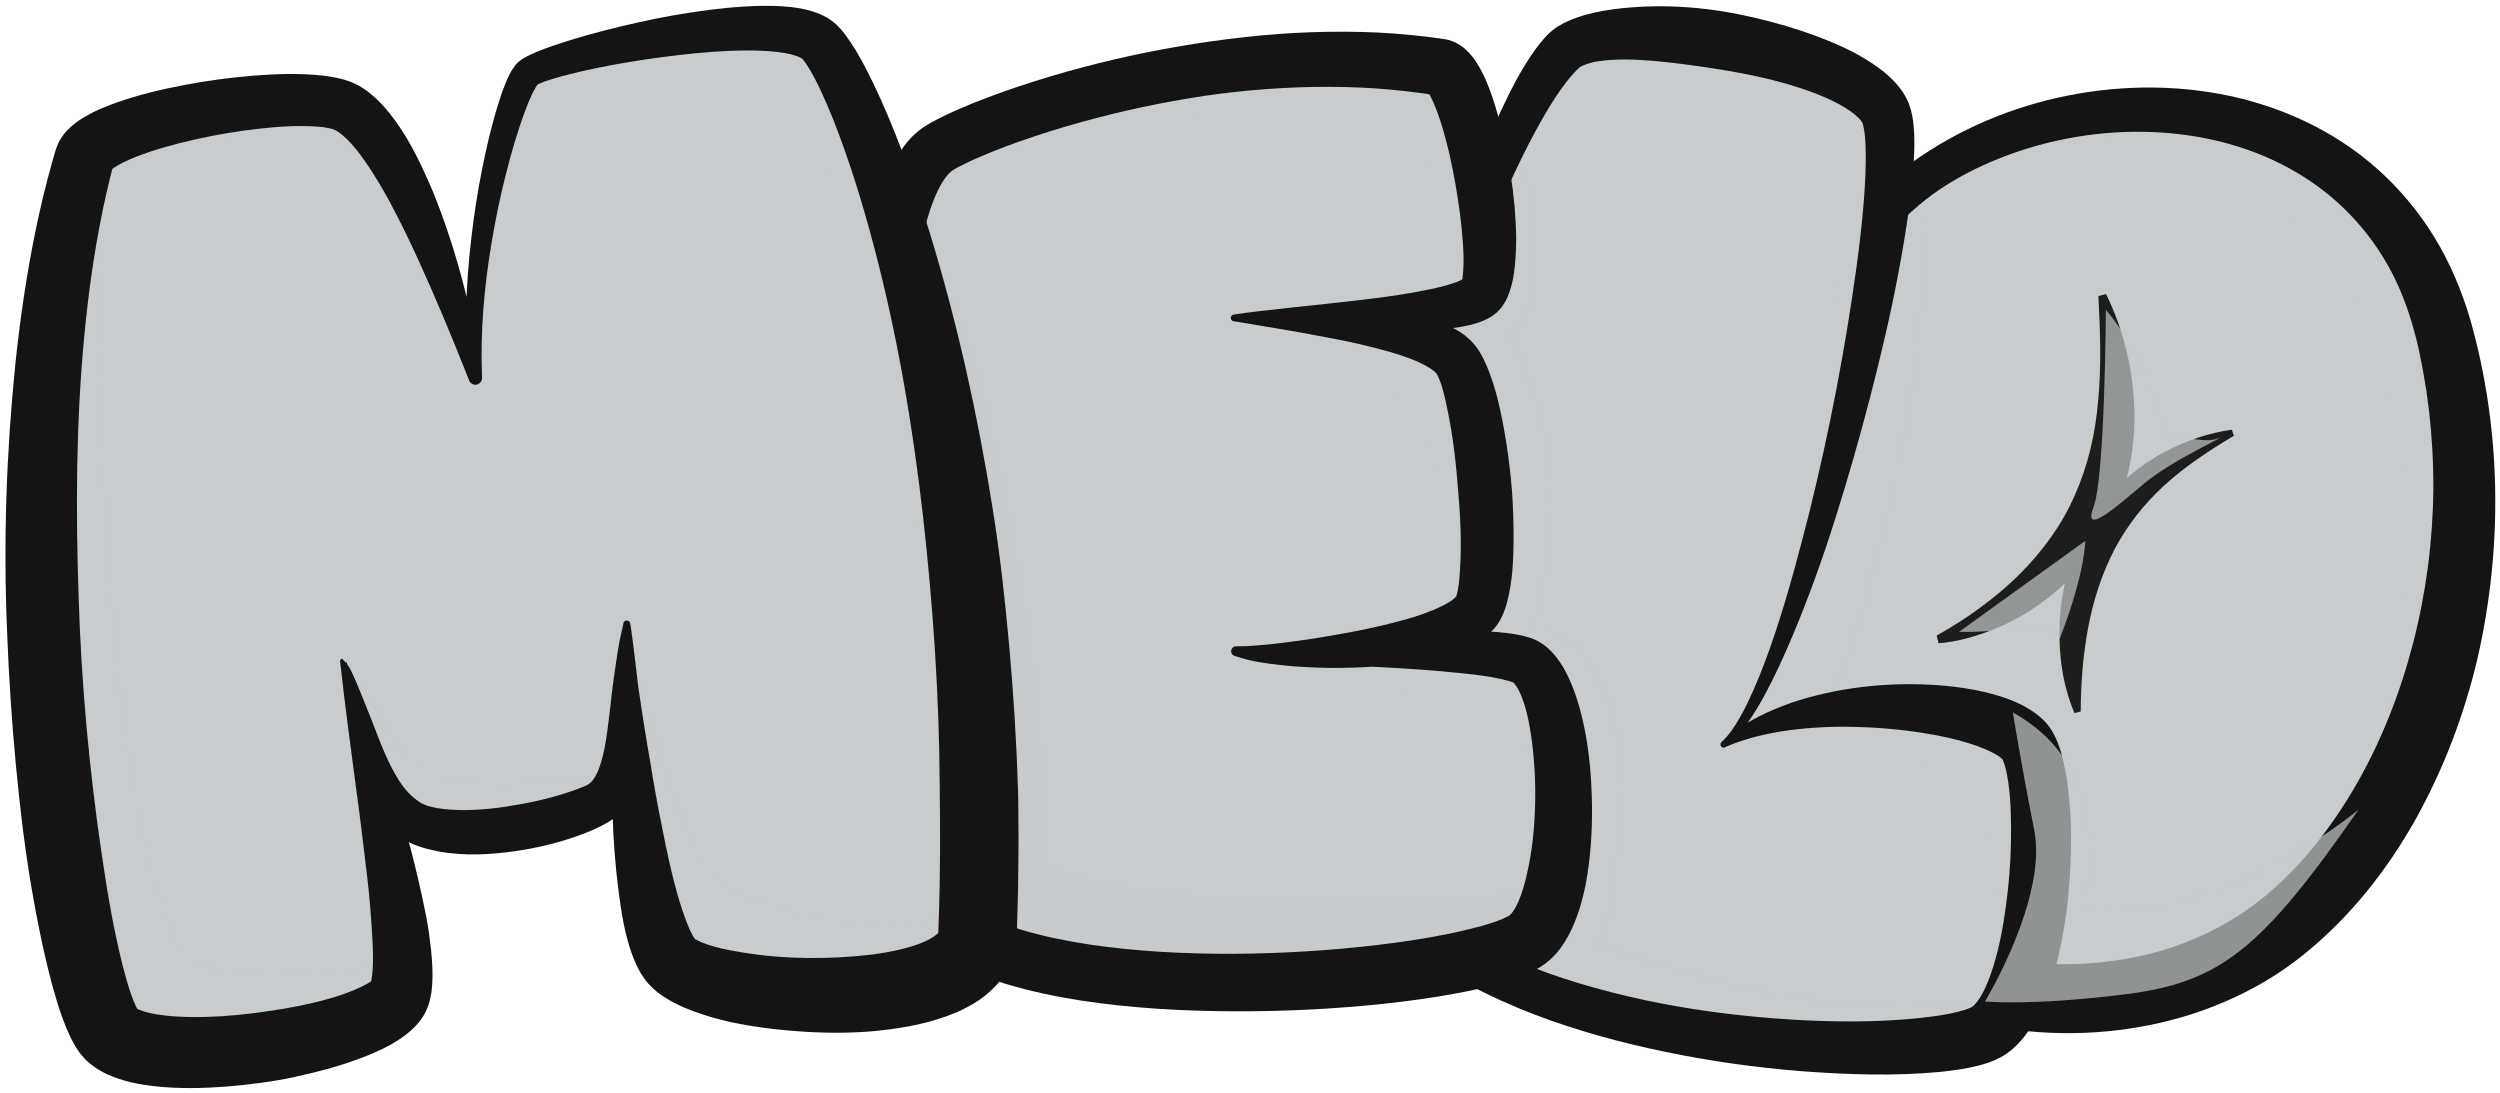
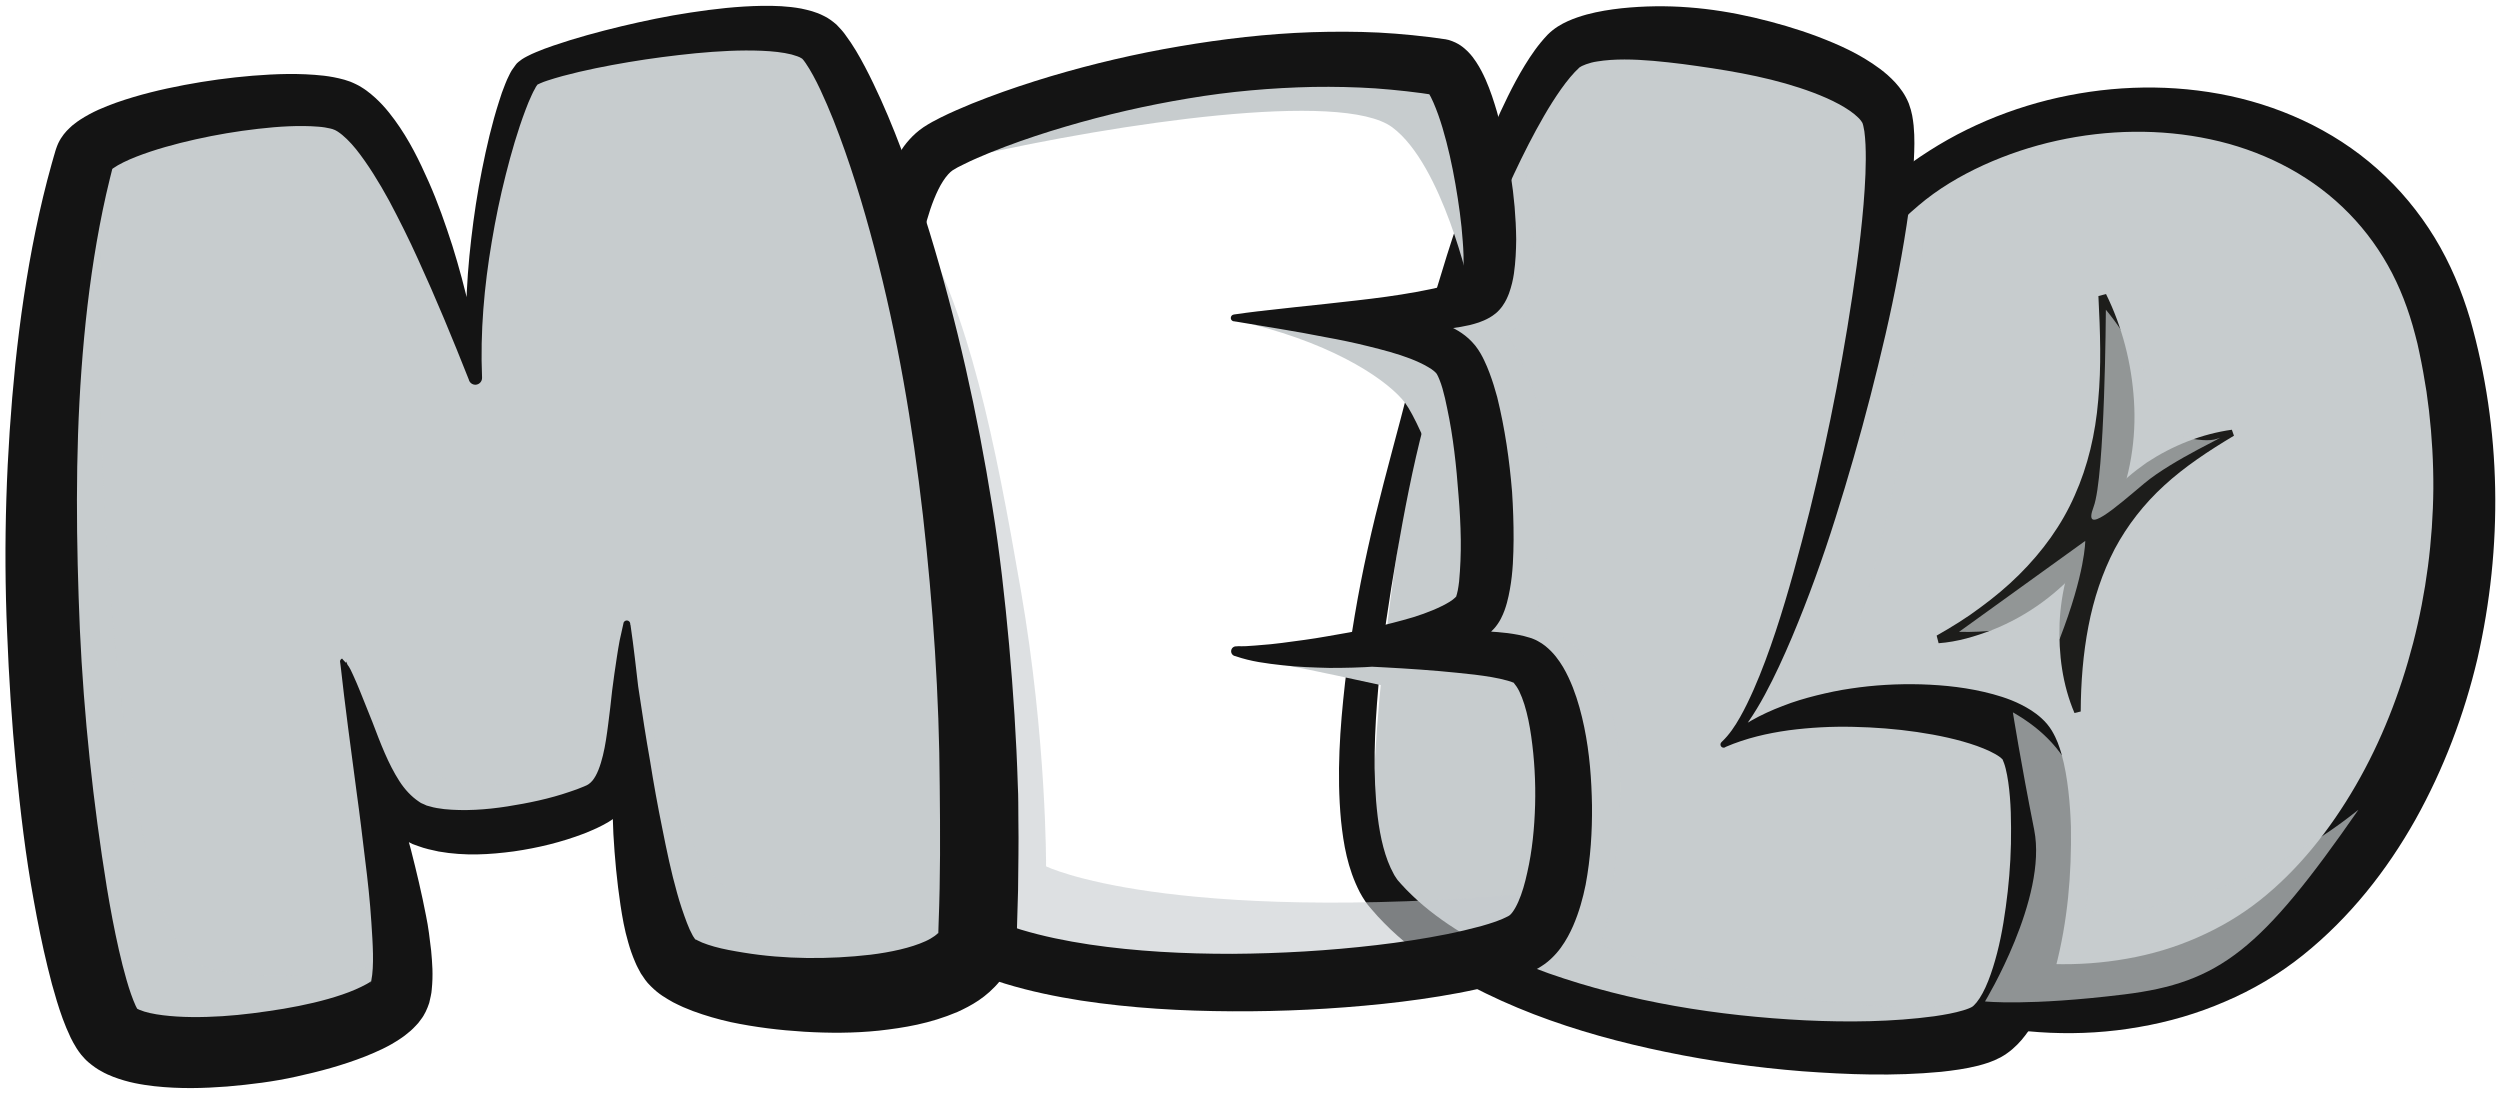
<svg xmlns="http://www.w3.org/2000/svg" width="359" height="157" viewBox="0 0 359 157" fill="none">
  <path d="M273.717 27.395C296.855 8.433 342.025 10.663 351.218 48.587C360.411 86.51 344.528 124.973 321.107 137.519C297.686 150.066 265.904 141.43 253.64 122.743C236.086 95.977 246.595 49.619 273.717 27.395Z" fill="url(#paint0_linear_3153_700)" />
  <path d="M294.215 20.267C307.31 15.698 329.369 11.969 341.825 29.972C354.28 47.974 354.481 64.322 353.869 72.281C353.257 80.241 342.446 106.55 342.857 104.338C349.272 69.485 341.898 50.194 336.159 40.426C326.591 24.142 306.433 19.454 294.215 20.267Z" fill="#C7CCCE" />
  <path opacity="0.69" d="M275.388 29.067C278.239 41.056 272.263 77.663 262.439 101.971C252.351 104.438 247.59 106.842 247.59 106.842C247.59 106.842 256.335 90.576 261.498 69.951C266.652 49.317 271.303 32.813 271.486 31.863C271.669 30.913 275.388 29.067 275.388 29.067Z" fill="#C7CCCE" />
  <path d="M271.973 25.256C275.244 22.689 278.735 20.431 282.445 18.613C286.146 16.794 290.048 15.378 294.042 14.373C302.037 12.381 310.472 11.97 318.705 13.477C326.912 14.985 334.962 18.531 341.386 24.26C344.594 27.102 347.372 30.456 349.611 34.12C351.85 37.785 353.504 41.76 354.71 45.817C359.224 61.7 359.434 78.514 355.761 94.588C353.869 102.611 350.918 110.415 346.851 117.707C342.766 124.972 337.466 131.735 330.713 137.153C327.35 139.858 323.485 142.143 319.528 143.824C315.553 145.551 311.386 146.758 307.164 147.48C298.711 148.978 290.057 148.512 281.824 146.502C273.599 144.464 265.722 140.781 259.042 135.289C257.361 133.937 255.807 132.411 254.309 130.83C252.856 129.194 251.458 127.504 250.26 125.639C247.885 122.012 246.039 118.146 244.64 114.144C241.853 106.138 240.912 97.74 241.159 89.525C241.424 81.292 242.959 73.204 245.399 65.446C247.866 57.688 251.33 50.268 255.725 43.423C260.175 36.615 265.576 30.383 271.973 25.256ZM275.473 29.533C269.761 34.395 264.936 40.298 261.007 46.731C257.123 53.201 254.108 60.192 252.033 67.438C250.014 74.694 248.881 82.196 248.899 89.644C248.926 97.082 250.096 104.475 252.673 111.219C253.952 114.582 255.606 117.79 257.608 120.668C258.567 122.085 259.718 123.382 260.897 124.652C262.131 125.877 263.401 127.074 264.808 128.143C270.374 132.484 277.118 135.408 284.108 137.062C291.117 138.67 298.446 138.917 305.437 137.665C308.937 137.053 312.345 136.039 315.553 134.622C318.788 133.206 321.73 131.479 324.499 129.295C330.019 124.927 334.606 119.151 338.27 112.818C341.944 106.477 344.667 99.513 346.531 92.322C348.386 85.121 349.364 77.664 349.428 70.189C349.446 66.451 349.236 62.714 348.807 58.995L348.441 56.208L347.975 53.439C347.829 52.516 347.61 51.602 347.436 50.688C347.262 49.747 347.034 48.888 346.805 48.02C345.901 44.538 344.63 41.166 342.885 38.077C341.14 34.989 338.956 32.165 336.379 29.725C331.243 24.818 324.554 21.519 317.399 20.002C310.243 18.467 302.659 18.595 295.403 20.194C291.775 20.989 288.23 22.168 284.848 23.703C281.495 25.238 278.269 27.139 275.473 29.533Z" fill="#141414" />
  <path d="M224.535 7.327C231.041 1.351 266.196 7.044 270.655 15.972C275.115 24.9 258.83 97.658 247.59 106.86C260.338 98.499 287.095 101.002 291.006 106.86C294.917 112.718 293.519 143.102 285.432 148.119C277.344 153.136 217.964 151.747 198.445 128.042C193.428 121.344 203.462 26.672 224.535 7.327Z" fill="url(#paint1_linear_3153_700)" />
  <path d="M232.273 7.51C243.422 10.114 259.834 17.078 261.854 22.424C263.873 27.77 265.5 55.915 258.555 84.317C268.899 55.093 276.146 22.57 273.359 16.621C270.553 10.672 244.254 1.872 232.273 7.51Z" fill="#C7CCCE" />
  <path d="M249.371 106.202C265.555 105.087 281.154 109.729 283.009 113.266C284.864 116.793 288.4 119.699 285.056 143.806C293.975 131.67 295.281 109.547 291.005 106.851C286.728 104.155 263.864 96.168 249.371 106.202Z" fill="#C7CCCE" />
  <path opacity="0.74" d="M218.523 22.423C220.57 29.807 221.859 45.881 216.467 47.919C224.536 61.955 223.44 76.165 220.342 89.836C228.932 91.81 233.766 101.231 232.459 118.301C231.161 135.371 229.672 135.554 229.672 135.554C229.672 135.554 259.407 147.754 285.058 143.788C285.058 149.124 277.437 150.458 277.437 150.458C277.437 150.458 242.127 151.537 230.969 145.962C219.812 140.388 215.745 136.541 215.745 136.541C215.745 136.541 223.165 135.737 223.348 121.244C223.531 106.751 224.079 95.3 217.673 94.514C211.268 93.738 205.017 93.427 205.017 93.427C205.017 93.427 215.352 88.894 212.94 74.776C210.527 60.648 211.423 52.086 207.649 50.368C203.866 48.65 198.949 45.104 198.949 45.104C198.949 45.104 212.565 46.713 214.237 37.227C215.919 27.769 218.523 22.423 218.523 22.423Z" fill="#C7CCCE" />
  <path d="M222.252 4.97C223.211 4.019 224.207 3.462 225.13 3.042C226.062 2.621 226.949 2.338 227.817 2.091C229.553 1.625 231.216 1.369 232.852 1.187C236.133 0.848 239.331 0.812 242.502 1.059C245.673 1.296 248.789 1.808 251.869 2.521C254.948 3.243 258 4.12 261.016 5.253C264.031 6.414 267.038 7.711 269.99 9.904C270.73 10.462 271.461 11.092 272.174 11.869C272.886 12.664 273.563 13.541 274.102 14.857C274.586 16.155 274.687 17.087 274.796 18.019C274.879 18.924 274.915 19.783 274.906 20.605C274.879 23.913 274.522 26.974 274.12 30.054C273.7 33.115 273.188 36.131 272.621 39.128C271.507 45.132 270.09 51.044 268.582 56.92C267.065 62.796 265.393 68.635 263.565 74.411C261.747 80.195 259.682 85.916 257.324 91.517C256.136 94.314 254.875 97.092 253.422 99.778C252.7 101.122 251.905 102.438 251.028 103.708C250.141 104.969 249.164 106.203 247.903 107.189L247.354 106.44C249.822 104.183 252.865 102.566 255.999 101.378C257.571 100.756 259.188 100.281 260.815 99.87C262.451 99.468 264.095 99.111 265.768 98.874C269.094 98.371 272.475 98.179 275.875 98.271C279.274 98.38 282.692 98.737 286.201 99.687C287.974 100.18 289.746 100.784 291.684 102.008C292.168 102.319 292.671 102.693 293.182 103.16C293.438 103.388 293.694 103.662 293.95 103.955C294.206 104.265 294.462 104.613 294.644 104.923C295.385 106.175 295.704 107.18 295.997 108.149C296.545 110.077 296.81 111.832 297.02 113.577C297.221 115.322 297.331 117.031 297.386 118.74C297.486 125.548 296.938 132.228 295.165 139.009C294.718 140.708 294.16 142.408 293.42 144.126C292.661 145.844 291.775 147.599 290.276 149.362C289.518 150.23 288.586 151.117 287.297 151.829C286.018 152.506 285.049 152.762 284.09 153.027C282.189 153.502 280.471 153.721 278.744 153.913C271.918 154.562 265.357 154.315 258.777 153.831C252.216 153.31 245.709 152.405 239.258 151.071C232.815 149.746 226.428 148.019 220.223 145.634C214.037 143.24 207.969 140.215 202.586 135.966C201.243 134.906 199.945 133.763 198.739 132.521C198.118 131.899 197.56 131.287 196.957 130.574C196.656 130.199 196.363 129.916 196.071 129.459C195.788 129.011 195.468 128.536 195.267 128.125C193.494 124.671 192.927 121.207 192.571 117.845C191.94 111.101 192.416 104.539 193.147 98.06C193.923 91.581 194.993 85.176 196.4 78.852C197.789 72.528 199.516 66.287 201.161 60.046C202.769 53.795 204.432 47.545 206.342 41.358C208.188 35.153 210.235 28.994 212.584 22.899C213.771 19.856 215.051 16.831 216.531 13.834C217.271 12.335 218.066 10.846 218.971 9.365C219.867 7.912 220.854 6.441 222.252 4.97ZM226.821 9.676C225.934 10.48 225.011 11.613 224.162 12.81C223.312 14.017 222.489 15.314 221.722 16.648C220.168 19.326 218.752 22.131 217.408 24.991C214.722 30.721 212.373 36.652 210.198 42.656C209.129 45.662 208.142 48.696 207.174 51.748C206.214 54.791 205.291 57.862 204.478 60.95C202.851 67.137 201.663 73.424 200.567 79.702C199.498 85.989 198.502 92.276 197.935 98.581C197.378 104.868 197.103 111.219 197.835 117.269C198.2 120.257 198.876 123.236 200.128 125.484C200.274 125.795 200.439 125.968 200.576 126.206C200.704 126.425 201.005 126.7 201.206 126.955C201.654 127.458 202.193 128.015 202.723 128.518C203.783 129.551 204.926 130.51 206.132 131.415C210.939 135.024 216.568 137.693 222.398 139.776C234.122 143.898 246.715 145.89 259.225 146.52C265.466 146.813 271.808 146.74 277.757 145.935C279.219 145.725 280.681 145.46 281.888 145.095C282.472 144.93 283.048 144.683 283.176 144.592C283.304 144.528 283.56 144.291 283.843 143.943C284.419 143.24 285.022 142.106 285.506 140.873C286 139.63 286.42 138.259 286.786 136.852C287.517 134.028 287.964 131.022 288.312 128.006C288.65 124.991 288.814 121.929 288.787 118.905C288.787 117.397 288.741 115.898 288.622 114.445C288.504 113.001 288.312 111.567 288.019 110.388C287.882 109.812 287.672 109.282 287.608 109.154C287.59 109.118 287.608 109.145 287.617 109.136C287.608 109.127 287.599 109.099 287.562 109.054C287.48 108.971 287.361 108.843 287.169 108.706C286.429 108.149 285.168 107.582 283.88 107.116C281.239 106.184 278.269 105.554 275.271 105.115C272.265 104.676 269.195 104.439 266.115 104.375C263.035 104.302 259.947 104.466 256.867 104.868C253.797 105.298 250.754 105.992 247.83 107.244C247.647 107.418 247.354 107.409 247.181 107.226C247.007 107.043 247.016 106.751 247.199 106.577L247.281 106.495C248.314 105.517 249.136 104.293 249.858 103.013C250.589 101.734 251.22 100.391 251.823 99.038C253.02 96.315 254.043 93.51 254.985 90.677C256.867 85.002 258.393 79.208 259.864 73.397C262.743 61.773 265 49.966 266.618 38.178C267.02 35.235 267.358 32.284 267.605 29.36C267.842 26.445 268.007 23.493 267.888 20.779C267.86 20.103 267.796 19.454 267.723 18.86C267.641 18.302 267.495 17.727 267.431 17.626C267.394 17.544 267.157 17.188 266.837 16.886C266.517 16.566 266.088 16.219 265.612 15.89C263.666 14.556 261.052 13.477 258.412 12.609C253.075 10.855 247.309 9.959 241.67 9.201C238.847 8.853 236.005 8.543 233.272 8.543C231.911 8.543 230.567 8.625 229.361 8.826C228.182 8.991 227.086 9.466 226.821 9.676Z" fill="#141414" />
-   <path d="M134.697 21.364C140.217 17.635 174.878 4.568 206.971 9.667C211.467 10.873 216.264 38.754 212.673 42.354C209.073 45.955 185.387 45.351 177.29 45.653C185.085 45.653 205.18 46.548 209.073 51.648C212.975 56.747 215.268 83.503 212.006 87.734C207.547 93.519 183.285 94.835 178.478 93.628C183.879 94.405 211.467 92.13 218.659 94.826C225.85 97.521 226.755 128.71 219.554 134.714C212.353 140.717 154.18 146.109 135.885 132.913C128.026 129.468 119.208 31.836 134.697 21.364Z" fill="#C7CCCE" />
  <path d="M139.715 22.424C160.532 17.727 192.689 12.902 199.935 18.284C207.182 23.675 211.084 41.513 211.084 41.513C211.084 41.513 213.524 17.736 209.421 12.71C205.318 7.693 161.455 5.372 139.715 22.424Z" fill="#C7CCCE" />
  <path d="M179.676 46.539C192.314 49.701 199.56 54.901 201.79 57.88C204.02 60.85 210.526 76.403 210.344 86.19C214.428 74.785 213.368 55.458 209.073 51.648C204.76 47.837 179.676 46.539 179.676 46.539Z" fill="#C7CCCE" />
  <path d="M184.137 95.419C194.838 97.466 203.281 99.696 209.97 100.619C216.66 101.542 221.786 109.172 220.342 126.635C225.77 114.555 227.04 108.944 224.537 103.964C222.033 98.983 225.798 95.09 216.851 94.295C207.905 93.51 185.626 91.517 184.137 95.419Z" fill="#C7CCCE" />
  <path opacity="0.59" d="M131.537 31.873C139.159 44.684 142.878 63.29 146.588 84.737C150.307 106.193 150.216 124.406 150.216 124.406C150.216 124.406 167.222 132.767 220.196 128.308C221.046 132.968 218.478 134.44 205.027 137.044C191.575 139.648 173.737 142.618 159.052 138.342C144.367 134.065 141.918 141.887 140.447 132.21C138.976 122.542 136.371 81.466 132.844 59.534C129.308 37.62 131.537 31.873 131.537 31.873Z" fill="#C7CCCE" />
  <path d="M132.605 18.275C133.509 17.681 134.277 17.279 135.044 16.895C135.812 16.511 136.561 16.164 137.311 15.835C138.809 15.177 140.299 14.565 141.798 14.008C144.795 12.874 147.81 11.878 150.853 10.964C156.939 9.155 163.117 7.711 169.377 6.651C175.636 5.582 181.969 4.842 188.357 4.623C191.555 4.522 194.762 4.522 197.979 4.677C201.196 4.851 204.403 5.171 207.611 5.646L207.647 5.655C207.775 5.674 207.903 5.701 208.022 5.737C209.502 6.176 210.233 6.88 210.782 7.401C211.321 7.949 211.668 8.433 211.97 8.89C212.573 9.804 212.966 10.617 213.331 11.421C214.035 13.021 214.519 14.547 214.967 16.064C215.835 19.098 216.447 22.095 216.941 25.129C217.416 28.163 217.69 31.215 217.727 34.377C217.708 35.967 217.644 37.566 217.398 39.293C217.27 40.161 217.069 41.066 216.694 42.126C216.484 42.665 216.246 43.25 215.753 43.944C215.543 44.255 215.104 44.748 214.812 44.977C214.483 45.251 214.181 45.443 213.907 45.607C212.783 46.238 211.887 46.466 211.019 46.686C210.16 46.887 209.347 47.015 208.552 47.124C206.962 47.325 205.427 47.426 203.91 47.472C200.876 47.554 197.897 47.472 194.936 47.353C191.975 47.234 189.033 47.051 186.09 46.859C183.157 46.686 180.224 46.348 177.308 46.165L177.29 45.169C181.713 44.438 186.173 44.2 190.659 44.145C192.907 44.163 195.155 44.255 197.44 44.438C199.715 44.639 202 44.986 204.357 45.562C205.536 45.863 206.743 46.211 207.995 46.768C209.219 47.362 210.59 48.075 211.869 49.656C212.454 50.414 212.801 51.072 213.112 51.712C213.413 52.342 213.669 52.945 213.889 53.539C214.336 54.727 214.684 55.87 214.994 57.012C216.118 61.59 216.758 66.068 217.133 70.619C217.279 72.894 217.361 75.179 217.352 77.49C217.325 79.812 217.27 82.133 216.822 84.618C216.712 85.249 216.575 85.888 216.392 86.574C216.201 87.259 215.972 87.981 215.515 88.868C215.396 89.096 215.259 89.324 215.086 89.58C214.994 89.708 214.894 89.845 214.812 89.955L214.574 90.238C214.245 90.613 213.916 90.905 213.587 91.189C212.929 91.728 212.289 92.13 211.668 92.468C209.182 93.802 206.843 94.305 204.531 94.798C199.925 95.712 195.402 95.922 190.897 95.913C188.64 95.858 186.401 95.785 184.153 95.529C181.896 95.273 179.694 95.017 177.4 94.222C177.016 94.168 176.742 93.811 176.797 93.427C176.842 93.071 177.153 92.806 177.5 92.815H177.674C179.328 92.834 181.119 92.605 182.865 92.477L188.137 91.965C191.665 91.572 195.201 91.326 198.747 91.07C202.301 90.832 205.865 90.604 209.502 90.567C211.321 90.576 213.158 90.613 215.058 90.768C216.009 90.841 216.986 90.96 218.028 91.161L218.832 91.335L219.701 91.582C219.783 91.609 219.828 91.618 219.938 91.655L220.258 91.783C220.477 91.874 220.678 91.965 220.861 92.075C221.254 92.285 221.592 92.514 221.903 92.76C223.127 93.747 223.849 94.798 224.452 95.785C225.037 96.781 225.476 97.759 225.86 98.719C226.609 100.647 227.102 102.529 227.495 104.412C228.272 108.177 228.546 111.914 228.61 115.67C228.647 119.426 228.418 123.191 227.696 127.056C227.303 128.984 226.773 130.94 225.896 132.968C225.448 133.983 224.909 135.025 224.133 136.094C223.749 136.624 223.283 137.163 222.725 137.684C222.451 137.94 222.14 138.205 221.793 138.451C221.455 138.698 221.181 138.853 220.87 139.045C219.728 139.685 218.741 140.078 217.772 140.443C216.804 140.791 215.872 141.074 214.939 141.339C213.084 141.86 211.257 142.244 209.447 142.591C205.82 143.276 202.219 143.77 198.61 144.154C191.4 144.912 184.199 145.259 176.97 145.223C169.742 145.186 162.495 144.784 155.222 143.678C151.585 143.103 147.948 142.362 144.311 141.248C140.683 140.114 137.027 138.661 133.564 136.203L134.295 136.624C133.189 136.112 132.641 135.527 132.221 135.07C131.809 134.604 131.508 134.175 131.279 133.791C130.795 133.005 130.484 132.32 130.192 131.653C129.635 130.318 129.223 129.066 128.858 127.824C128.136 125.347 127.597 122.926 127.103 120.504C126.144 115.67 125.44 110.863 124.837 106.047C123.658 96.416 122.918 86.784 122.552 77.116C122.205 67.448 122.196 57.752 122.936 48.002C123.32 43.122 123.887 38.224 124.956 33.28C125.504 30.803 126.171 28.318 127.186 25.796C127.706 24.535 128.31 23.265 129.132 21.985C129.964 20.688 131.005 19.363 132.605 18.275ZM136.79 24.462C136.406 24.718 135.885 25.284 135.419 26.015C134.944 26.746 134.514 27.642 134.131 28.592C133.363 30.502 132.778 32.659 132.312 34.852C131.38 39.266 130.859 43.898 130.512 48.55C129.845 57.88 129.89 67.347 130.283 76.787C130.685 86.236 131.453 95.685 132.65 105.042C133.253 109.712 133.966 114.372 134.889 118.914C135.355 121.18 135.876 123.428 136.506 125.539C136.817 126.59 137.164 127.613 137.539 128.482C137.722 128.911 137.923 129.304 138.069 129.542C138.142 129.67 138.197 129.724 138.179 129.706C138.151 129.697 138.06 129.523 137.503 129.258L138.234 129.679C140.555 131.324 143.534 132.566 146.65 133.508C149.775 134.449 153.083 135.125 156.428 135.628C163.144 136.624 170.053 136.98 176.952 136.971C183.861 136.925 190.796 136.523 197.641 135.719C201.059 135.317 204.467 134.814 207.775 134.147C209.429 133.818 211.056 133.425 212.609 133.014C213.377 132.795 214.135 132.566 214.83 132.32C215.515 132.073 216.164 131.79 216.566 131.57C216.63 131.525 216.749 131.47 216.758 131.451C216.776 131.442 216.804 131.424 216.849 131.378C216.941 131.296 217.06 131.168 217.197 130.985C217.462 130.629 217.763 130.099 218.028 129.496C218.567 128.29 218.988 126.809 219.317 125.283C220.02 122.222 220.349 118.905 220.441 115.597C220.532 112.289 220.34 108.944 219.883 105.737C219.655 104.137 219.344 102.575 218.905 101.168C218.686 100.473 218.43 99.815 218.165 99.267C217.9 98.728 217.59 98.307 217.452 98.161C217.425 98.134 217.407 98.097 217.407 98.097C217.407 98.088 217.407 98.088 217.425 98.088L217.443 98.079C217.443 98.079 217.389 98.061 217.361 98.042L216.968 97.887L216.484 97.741C215.808 97.549 215.031 97.375 214.227 97.238C212.628 96.964 210.928 96.772 209.219 96.608C205.792 96.251 202.283 96.023 198.774 95.831C195.256 95.63 191.729 95.538 188.183 95.273L182.855 94.899C181.064 94.752 179.31 94.588 177.455 94.195L177.729 92.788C178.716 92.852 179.821 92.76 180.882 92.66C181.96 92.569 183.038 92.459 184.107 92.322C186.264 92.038 188.411 91.764 190.541 91.38C194.799 90.686 199.03 89.8 202.978 88.621C204.915 88.018 206.834 87.241 208.186 86.409C208.515 86.199 208.79 85.989 208.972 85.806C209.055 85.715 209.128 85.642 209.155 85.587L209.182 85.55C209.173 85.55 209.155 85.578 209.146 85.587C209.118 85.614 209.128 85.605 209.128 85.587C209.164 85.486 209.265 85.148 209.338 84.774C209.411 84.39 209.475 83.951 209.53 83.485C209.703 81.621 209.795 79.537 209.767 77.463C209.74 75.38 209.621 73.26 209.447 71.158C209.137 66.945 208.68 62.678 207.821 58.675C207.629 57.679 207.401 56.701 207.145 55.806C207.017 55.358 206.87 54.928 206.724 54.563C206.587 54.197 206.423 53.877 206.35 53.749C206.295 53.576 205.747 53.073 205.025 52.68C204.312 52.26 203.435 51.858 202.521 51.502C200.675 50.789 198.637 50.259 196.581 49.747C194.516 49.226 192.405 48.788 190.266 48.404C185.999 47.545 181.667 46.905 177.29 46.147C177.016 46.174 176.769 45.982 176.742 45.708C176.714 45.443 176.906 45.205 177.162 45.169L177.263 45.151C183.13 44.337 188.987 43.835 194.772 43.149C197.659 42.82 200.538 42.446 203.325 41.934C204.714 41.678 206.094 41.413 207.373 41.066C208.013 40.892 208.625 40.709 209.173 40.499C209.703 40.298 210.197 40.033 210.306 39.896C210.334 39.869 210.334 39.85 210.27 39.887C210.252 39.878 210.041 40.097 210.032 40.106C209.941 40.207 209.977 40.106 210.005 39.96C210.069 39.631 210.105 39.074 210.142 38.498C210.206 37.319 210.16 35.985 210.051 34.651C209.868 31.955 209.475 29.177 209 26.436C208.524 23.694 207.921 20.953 207.145 18.357C206.761 17.069 206.313 15.808 205.838 14.72C205.609 14.19 205.354 13.679 205.153 13.368C205.052 13.213 204.961 13.103 204.988 13.13C205.025 13.139 205.153 13.368 205.92 13.605L206.331 13.697C203.416 13.231 200.474 12.911 197.513 12.692C194.543 12.5 191.564 12.436 188.576 12.482C182.599 12.609 176.587 13.13 170.638 14.136C164.689 15.122 158.785 16.475 153.001 18.184C150.113 19.034 147.244 19.975 144.448 21.026C143.049 21.547 141.67 22.104 140.335 22.689C139.668 22.981 139.01 23.283 138.398 23.593C137.777 23.877 137.183 24.206 136.79 24.462Z" fill="#141414" />
  <path d="M49.246 94.954C49.246 94.954 60.742 137.263 57.114 143.359C53.486 149.463 22.334 154.361 16.047 148.622C9.76 142.883 -0.922 69.129 12.09 22.762C13.278 17.425 41.744 12.381 49.091 15.177C56.438 17.974 64.288 39.092 68.254 54.298C66.837 36.232 73.188 13.185 75.729 10.627C78.269 8.068 111.962 0.602 117.664 6.012C123.366 11.421 143.159 61.078 140.372 134.394C139.742 146.054 101.754 144.291 96.399 138.004C91.044 131.717 89.409 95.639 90.03 89.681C88.531 100.692 89.993 112.161 85.068 114.592C80.142 117.022 67.102 119.864 60.632 117.47C54.163 115.076 52.7 103.233 49.246 94.954Z" fill="url(#paint2_linear_3153_700)" />
  <path d="M74.789 12.125C82.191 10.946 99.407 7.921 110.209 13.175C119.831 17.854 127.078 47.645 133.209 82.269C130.843 26.746 129.243 22.953 124.291 15.597C119.338 8.241 115.271 4.787 115.271 4.787H97.881L74.789 12.125Z" fill="#C7CCCE" />
  <path d="M26.922 19.965C47.136 18.896 49.228 19.874 67.349 54.306C56.776 22.432 58.101 16.831 47.136 15.752C36.17 14.656 26.922 19.965 26.922 19.965Z" fill="#C7CCCE" />
  <path opacity="0.71" d="M50.059 95.419C55.331 101.743 56.263 111.959 68.161 112.517C80.059 113.074 87.79 110.945 87.79 110.945C87.79 110.945 87.827 115.688 75.582 117.451C63.336 119.215 61.71 121.564 56.108 113.321C50.497 105.087 50.059 95.419 50.059 95.419Z" fill="#C7CCCE" />
  <path opacity="0.71" d="M14.904 25.467C12.217 70.892 18.851 135.216 28.611 138.561C38.371 141.905 53.641 138.954 55.706 138.076C57.771 137.199 59.717 143.971 53.238 146.273C46.759 148.576 20.46 153.593 17.791 150.477C15.132 147.361 9.585 112.736 8.032 99.038C4.404 67.091 14.904 25.467 14.904 25.467Z" fill="#C7CCCE" />
  <path opacity="0.71" d="M90.833 92.815C93.62 105.454 98.454 124.781 104.961 127.76C111.467 130.73 120.386 133.892 136.743 131.662C140.636 136.679 135.089 140.307 135.089 140.307C135.089 140.307 106.587 148.175 100.273 140.307C93.958 132.439 89.883 119.225 90.358 106.02C90.833 92.815 90.833 92.815 90.833 92.815Z" fill="#C7CCCE" />
  <path d="M49.383 95.337C49.465 95.346 49.611 95.282 49.666 95.154C49.73 95.036 49.675 94.908 49.703 94.981L49.758 95.118L49.877 95.392L50.114 95.94L50.58 97.046L51.494 99.267L53.203 103.744C54.281 106.751 55.35 109.757 56.31 112.809C57.251 115.862 58.192 118.923 59.015 122.039C59.81 125.155 60.559 128.29 61.181 131.524C61.519 133.133 61.711 134.796 61.911 136.496C62.067 138.232 62.222 139.95 61.994 142.143L61.948 142.554L61.857 143.039L61.637 144.016C61.363 144.848 60.961 145.753 60.44 146.401L60.056 146.913L59.7 147.297C59.462 147.544 59.197 147.827 58.969 148.019C58.512 148.394 58.019 148.814 57.589 149.088C55.798 150.313 54.117 151.025 52.453 151.702C49.136 152.999 45.883 153.867 42.593 154.589C39.313 155.329 35.986 155.731 32.614 156.024C29.233 156.28 25.834 156.38 22.17 155.978C20.333 155.759 18.45 155.466 16.266 154.635C15.709 154.406 15.17 154.196 14.557 153.831C13.991 153.547 13.324 153.063 12.712 152.551C12.419 152.314 11.935 151.802 11.67 151.473C11.441 151.172 11.149 150.797 11.003 150.541C10.637 149.965 10.381 149.472 10.135 148.978C9.239 147.087 8.682 145.442 8.17 143.779C7.667 142.134 7.229 140.516 6.845 138.899C6.059 135.682 5.419 132.484 4.844 129.286C3.674 122.898 2.925 116.501 2.303 110.095C1.691 103.69 1.271 97.284 1.024 90.86C0.466 78.02 0.896 65.135 2.203 52.287C2.879 45.863 3.802 39.448 5.118 33.07C5.776 29.89 6.534 26.691 7.411 23.566L7.731 22.442L7.896 21.884L7.932 21.747L8.042 21.4C8.133 21.126 8.243 20.843 8.362 20.578C8.837 19.582 9.458 18.878 9.97 18.403C10.253 18.11 10.491 17.928 10.738 17.745C10.984 17.562 11.249 17.343 11.469 17.215C13.342 15.999 15.005 15.36 16.668 14.748C19.976 13.587 23.202 12.829 26.455 12.207C29.709 11.595 32.962 11.147 36.27 10.873C39.587 10.617 42.886 10.471 46.523 10.873C47.437 10.983 48.396 11.156 49.456 11.449L50.288 11.723C50.562 11.823 50.864 11.979 51.147 12.107C51.448 12.244 51.686 12.39 51.933 12.545C52.17 12.701 52.444 12.856 52.645 13.021C54.409 14.336 55.615 15.78 56.675 17.224C58.786 20.112 60.23 23.109 61.564 26.116C62.898 29.122 63.959 32.192 64.954 35.263C66.883 41.422 68.29 47.7 69.176 54.042L67.276 54.362C66.645 47.672 66.892 40.947 67.669 34.303C68.052 30.977 68.555 27.669 69.213 24.379C69.871 21.09 70.62 17.818 71.671 14.547L72.073 13.313L72.548 12.07C72.685 11.668 72.914 11.22 73.124 10.782C73.252 10.553 73.298 10.38 73.49 10.096C73.672 9.822 73.864 9.557 74.065 9.292C74.202 9.055 74.705 8.689 74.961 8.506C75.198 8.36 75.473 8.186 75.692 8.086L76.359 7.757L76.99 7.483C77.83 7.126 78.634 6.834 79.457 6.551C82.71 5.436 85.954 4.568 89.235 3.773C92.515 2.996 95.814 2.301 99.177 1.799C102.54 1.287 105.93 0.894 109.476 0.839C111.258 0.821 113.067 0.867 115.059 1.232C116.083 1.461 117.106 1.671 118.312 2.292C118.861 2.53 119.592 3.069 120.131 3.544C120.579 4.001 121.036 4.504 121.31 4.888C122.553 6.551 123.412 8.077 124.234 9.639C125.056 11.193 125.787 12.755 126.5 14.318C127.907 17.443 129.141 20.605 130.293 23.785C131.453 26.965 132.513 30.164 133.5 33.38C137.439 46.256 140.363 59.397 142.483 72.656C143.57 79.281 144.301 85.962 144.914 92.651C145.508 99.34 145.955 106.038 146.156 112.755C146.248 114.436 146.22 116.108 146.239 117.79C146.257 119.471 146.275 121.143 146.248 122.825L146.193 127.86L146.047 132.923L146.01 134.193L146.001 134.513C146.001 134.577 146.001 134.586 145.992 134.705L145.955 135.034C145.901 135.472 145.837 135.911 145.754 136.34C145.69 136.779 145.553 137.19 145.398 137.592C145.252 138.003 145.087 138.405 144.914 138.798C144.53 139.52 144.082 140.233 143.607 140.855C141.633 143.258 139.449 144.418 137.475 145.323C133.5 147.005 129.836 147.589 126.199 148.001C122.58 148.375 119.025 148.366 115.489 148.156C111.952 147.937 108.443 147.516 104.888 146.767C103.106 146.365 101.334 145.862 99.497 145.186L98.099 144.619C97.624 144.409 97.13 144.163 96.655 143.925C95.641 143.34 94.635 142.81 93.438 141.604C92.808 141.001 92.442 140.407 92.031 139.794C91.748 139.264 91.419 138.68 91.227 138.195C90.788 137.181 90.468 136.24 90.213 135.326C89.673 133.498 89.372 131.735 89.107 130.008C88.586 126.544 88.275 123.163 88.083 119.782C87.937 116.401 87.873 113.047 87.882 109.693C87.955 106.34 88.056 102.995 88.293 99.65C88.421 97.978 88.568 96.306 88.741 94.643C88.96 92.971 89.171 91.307 89.545 89.626L90.541 89.745C91.026 93.016 91.355 96.169 91.739 99.404C91.867 101.012 92.013 102.639 92.095 104.32C92.15 105.992 92.122 107.701 91.93 109.556C91.702 111.402 91.391 113.449 89.81 115.77C89.39 116.337 88.906 116.912 88.284 117.397C87.736 117.881 86.813 118.365 86.502 118.521C85.607 118.987 84.766 119.343 83.925 119.681C80.563 120.961 77.254 121.756 73.8 122.258C70.355 122.715 66.828 122.953 62.99 122.277C62.012 122.066 61.053 121.875 60.011 121.482L59.252 121.207L58.403 120.778L57.571 120.321C57.306 120.157 57.077 119.965 56.84 119.782C54.893 118.32 53.751 116.446 52.929 114.756C51.284 111.32 50.708 108.003 50.151 104.777C49.931 103.141 49.675 101.56 49.502 99.943C49.41 99.139 49.31 98.344 49.2 97.54L49.136 96.936C49.109 96.735 49.145 96.699 49.2 96.562C49.255 96.452 49.356 96.297 49.41 96.077C49.429 95.858 49.429 95.593 49.383 95.337ZM49.118 94.561C49.319 94.853 49.749 95.182 50.087 95.712C50.242 95.95 50.388 96.251 50.471 96.434L50.726 96.982C51.074 97.722 51.375 98.472 51.686 99.221L53.486 103.708C54.619 106.687 55.743 109.675 57.342 112.152C58.128 113.385 59.097 114.4 60.102 115.076C60.23 115.158 60.349 115.258 60.477 115.322L60.879 115.496L61.272 115.679L61.756 115.807C62.387 116.008 63.099 116.099 63.803 116.191C66.682 116.483 69.779 116.282 72.823 115.807C75.856 115.332 78.936 114.692 81.796 113.705C82.509 113.467 83.222 113.221 83.861 112.937C84.254 112.773 84.355 112.727 84.547 112.59C84.73 112.471 84.894 112.298 85.068 112.106C85.744 111.302 86.228 109.922 86.576 108.496C86.932 107.052 87.142 105.508 87.343 103.945C87.553 102.383 87.727 100.793 87.9 99.194C88.111 97.594 88.321 95.995 88.577 94.387C88.695 93.583 88.833 92.788 88.979 91.984C89.143 91.189 89.326 90.394 89.509 89.599C89.509 89.324 89.728 89.105 90.002 89.096C90.267 89.096 90.487 89.297 90.505 89.562L90.514 89.717C90.605 91.326 90.843 92.98 91.081 94.606C91.291 96.242 91.528 97.878 91.784 99.504C92.269 102.767 92.771 106.02 93.347 109.255C93.859 112.499 94.444 115.715 95.092 118.895C95.723 122.076 96.381 125.246 97.231 128.244C97.642 129.752 98.144 131.195 98.638 132.511C98.885 133.169 99.159 133.772 99.424 134.248C99.552 134.522 99.68 134.631 99.789 134.832C99.871 134.878 99.936 135.006 99.945 134.933C99.881 134.896 100.1 134.997 100.21 135.061L100.831 135.353L101.653 135.655L102.576 135.938C103.874 136.304 105.327 136.56 106.789 136.797C112.683 137.766 119.08 137.784 124.983 137.099C127.898 136.742 130.813 136.112 132.915 135.152C133.939 134.695 134.661 134.092 134.779 133.91C134.789 133.864 134.779 133.864 134.798 133.873C134.77 133.882 134.752 133.9 134.752 133.919C134.752 133.937 134.77 133.964 134.734 133.983C134.715 134.01 134.715 134.037 134.725 134.065L134.734 134.083C134.743 134.101 134.734 134.001 134.743 133.964L134.752 133.663L134.789 132.447C135.044 126.005 135.017 119.453 134.944 112.956C134.88 99.934 133.984 86.93 132.531 73.99C131.051 61.06 128.867 48.175 125.559 35.619C123.914 29.35 122.004 23.127 119.665 17.197C119.071 15.725 118.449 14.263 117.792 12.865C117.143 11.476 116.393 10.087 115.699 9.073C115.507 8.771 115.397 8.68 115.288 8.525C115.187 8.479 115.288 8.461 115.077 8.36C114.84 8.177 114.237 7.985 113.661 7.821C112.418 7.51 110.91 7.355 109.384 7.291C106.323 7.163 103.106 7.346 99.908 7.647C96.71 7.967 93.484 8.378 90.286 8.917C87.087 9.457 83.889 10.087 80.818 10.91C80.06 11.12 79.302 11.339 78.589 11.577L78.068 11.759L77.602 11.951C77.446 12.015 77.373 12.061 77.245 12.116C77.172 12.152 77.245 12.116 77.236 12.107C77.236 12.098 77.236 12.088 77.236 12.079C77.227 12.088 77.218 12.116 77.209 12.125C77.163 12.198 77.118 12.262 77.053 12.326C76.99 12.372 76.898 12.6 76.825 12.728C76.661 13.03 76.487 13.313 76.341 13.678L75.875 14.729L75.445 15.835C74.321 18.814 73.416 21.958 72.621 25.11C71.817 28.272 71.159 31.471 70.62 34.696C69.524 41.139 68.948 47.682 69.222 54.188V54.243C69.24 54.773 68.829 55.221 68.299 55.248C67.833 55.266 67.422 54.947 67.321 54.508C64.991 48.623 62.588 42.802 59.992 37.145C58.713 34.312 57.324 31.544 55.899 28.857C54.446 26.198 52.856 23.602 51.138 21.437C50.279 20.377 49.337 19.445 48.524 18.915C48.424 18.832 48.332 18.814 48.241 18.75C48.149 18.695 48.058 18.64 47.985 18.631C47.903 18.604 47.848 18.567 47.757 18.54C47.656 18.513 47.555 18.485 47.455 18.458C46.98 18.348 46.386 18.238 45.719 18.193C43.05 17.973 39.998 18.156 37.028 18.503C34.04 18.841 31.024 19.353 28.082 20.011C25.14 20.669 22.215 21.473 19.584 22.497C18.295 22.999 17.025 23.612 16.266 24.151C16.148 24.224 16.12 24.27 16.047 24.324C15.983 24.379 15.901 24.434 15.919 24.443C15.855 24.507 15.974 24.434 16.111 24.142C16.157 24.059 16.193 23.968 16.221 23.877L16.239 23.804C16.248 23.767 16.248 23.767 16.239 23.804L16.202 23.95L16.056 24.535L15.764 25.704C15.024 28.702 14.42 31.681 13.89 34.715C12.839 40.773 12.145 46.923 11.697 53.101C10.793 65.465 10.948 77.947 11.469 90.384C12.044 102.821 13.37 115.268 15.343 127.449C15.846 130.492 16.413 133.507 17.08 136.441C17.409 137.912 17.783 139.356 18.176 140.736C18.569 142.106 19.035 143.459 19.483 144.437C19.593 144.647 19.693 144.857 19.748 144.948C19.794 145.04 19.766 144.958 19.757 144.985C19.748 144.958 19.529 144.747 19.538 144.757C19.547 144.738 19.501 144.757 19.647 144.82C19.702 144.875 19.903 144.948 20.077 145.031C20.845 145.36 22.106 145.634 23.394 145.789C26.026 146.118 28.977 146.109 31.902 145.926C34.844 145.743 37.805 145.332 40.729 144.857C43.644 144.364 46.559 143.706 49.173 142.81C50.471 142.371 51.713 141.823 52.591 141.339C52.846 141.22 52.956 141.11 53.13 141.019C53.212 140.973 53.203 140.955 53.258 140.928L53.322 140.9C53.312 140.909 53.294 140.928 53.285 140.937C53.303 140.982 53.166 141.138 53.194 141.238C53.203 141.174 53.23 141.12 53.248 141.065C53.258 141.028 53.276 141.01 53.294 140.973L53.322 140.791C53.523 139.849 53.587 138.387 53.559 136.962C53.532 135.509 53.431 134.019 53.331 132.493C53.139 129.45 52.801 126.352 52.408 123.254C52.033 120.147 51.668 117.022 51.229 113.897L49.986 104.485L49.392 99.751L49.118 97.375L48.981 96.187L48.908 95.593L48.871 95.301L48.853 95.154C48.862 95.173 48.798 94.999 48.853 94.835C48.908 94.707 49.045 94.597 49.118 94.561Z" fill="#141414" />
  <path d="M297.896 102.392C296.169 98.335 295.593 93.912 295.757 89.462C295.958 85.021 297.092 80.525 299.221 76.477C300.308 74.466 301.633 72.584 303.15 70.884C304.658 69.166 306.431 67.722 308.258 66.434C312.014 63.957 316.199 62.312 320.494 61.709L320.796 62.568C317.141 64.752 313.732 67.009 310.808 69.687C307.884 72.355 305.49 75.426 303.671 78.834C301.889 82.261 300.646 86.008 299.897 89.937C299.138 93.867 298.81 97.979 298.791 102.173L297.896 102.392Z" fill="#1D1D1B" />
  <path d="M278.102 91.271C280.295 90.028 282.442 88.703 284.398 87.223C286.381 85.77 288.245 84.216 289.935 82.535C293.317 79.181 296.076 75.38 297.931 71.139C299.823 66.918 300.901 62.303 301.303 57.487C301.76 52.662 301.596 47.682 301.331 42.51L302.427 42.226C304.748 46.942 306.101 52.15 306.439 57.551C306.786 62.943 305.918 68.572 303.643 73.689C301.422 78.834 297.676 83.266 293.262 86.492C291.05 88.109 288.656 89.434 286.161 90.43C283.648 91.399 281.09 92.166 278.385 92.368L278.102 91.271Z" fill="#1D1D1B" />
  <path opacity="0.69" d="M289.049 102.292C297.859 107.299 301.596 115.57 299.44 130.83C308.358 131.671 324.451 127.659 338.67 116.282C324.707 136.405 318.767 141.111 305.023 142.801C291.279 144.492 285.047 143.806 285.047 143.806C285.047 143.806 294.057 128.975 292.111 119.17C290.164 109.365 289.049 102.292 289.049 102.292Z" fill="#C7CCCE" />
  <path opacity="0.69" d="M281.32 90.732C289.051 90.96 293.922 88.484 295.74 91.819C299.478 82.215 299.441 77.673 299.441 77.673L281.32 90.732Z" fill="#C7CCCE" />
  <path opacity="0.69" d="M302.402 44.474C308.844 52.214 310.8 61.965 310.8 61.965C310.8 61.965 316.164 63.847 318.403 62.997C320.642 62.147 311.988 65.995 307.912 69.421C303.828 72.848 298.994 77.143 300.638 72.793C302.283 68.444 302.402 44.474 302.402 44.474Z" fill="#C7CCCE" />
  <defs>
    <linearGradient id="paint0_linear_3153_700" x1="334.488" y1="44.835" x2="260.608" y2="122.339" gradientUnits="userSpaceOnUse">
      <stop stop-color="#C7CCCE" />
      <stop offset="1" stop-color="#C7CCCE" />
    </linearGradient>
    <linearGradient id="paint1_linear_3153_700" x1="281.465" y1="34.4" x2="224.593" y2="126.956" gradientUnits="userSpaceOnUse">
      <stop stop-color="#C7CCCE" />
      <stop offset="1" stop-color="#C7CCCE" />
    </linearGradient>
    <linearGradient id="paint2_linear_3153_700" x1="108.363" y1="12.69" x2="49.261" y2="134.52" gradientUnits="userSpaceOnUse">
      <stop stop-color="#C7CCCE" />
      <stop offset="1" stop-color="#C7CCCE" />
    </linearGradient>
  </defs>
</svg>